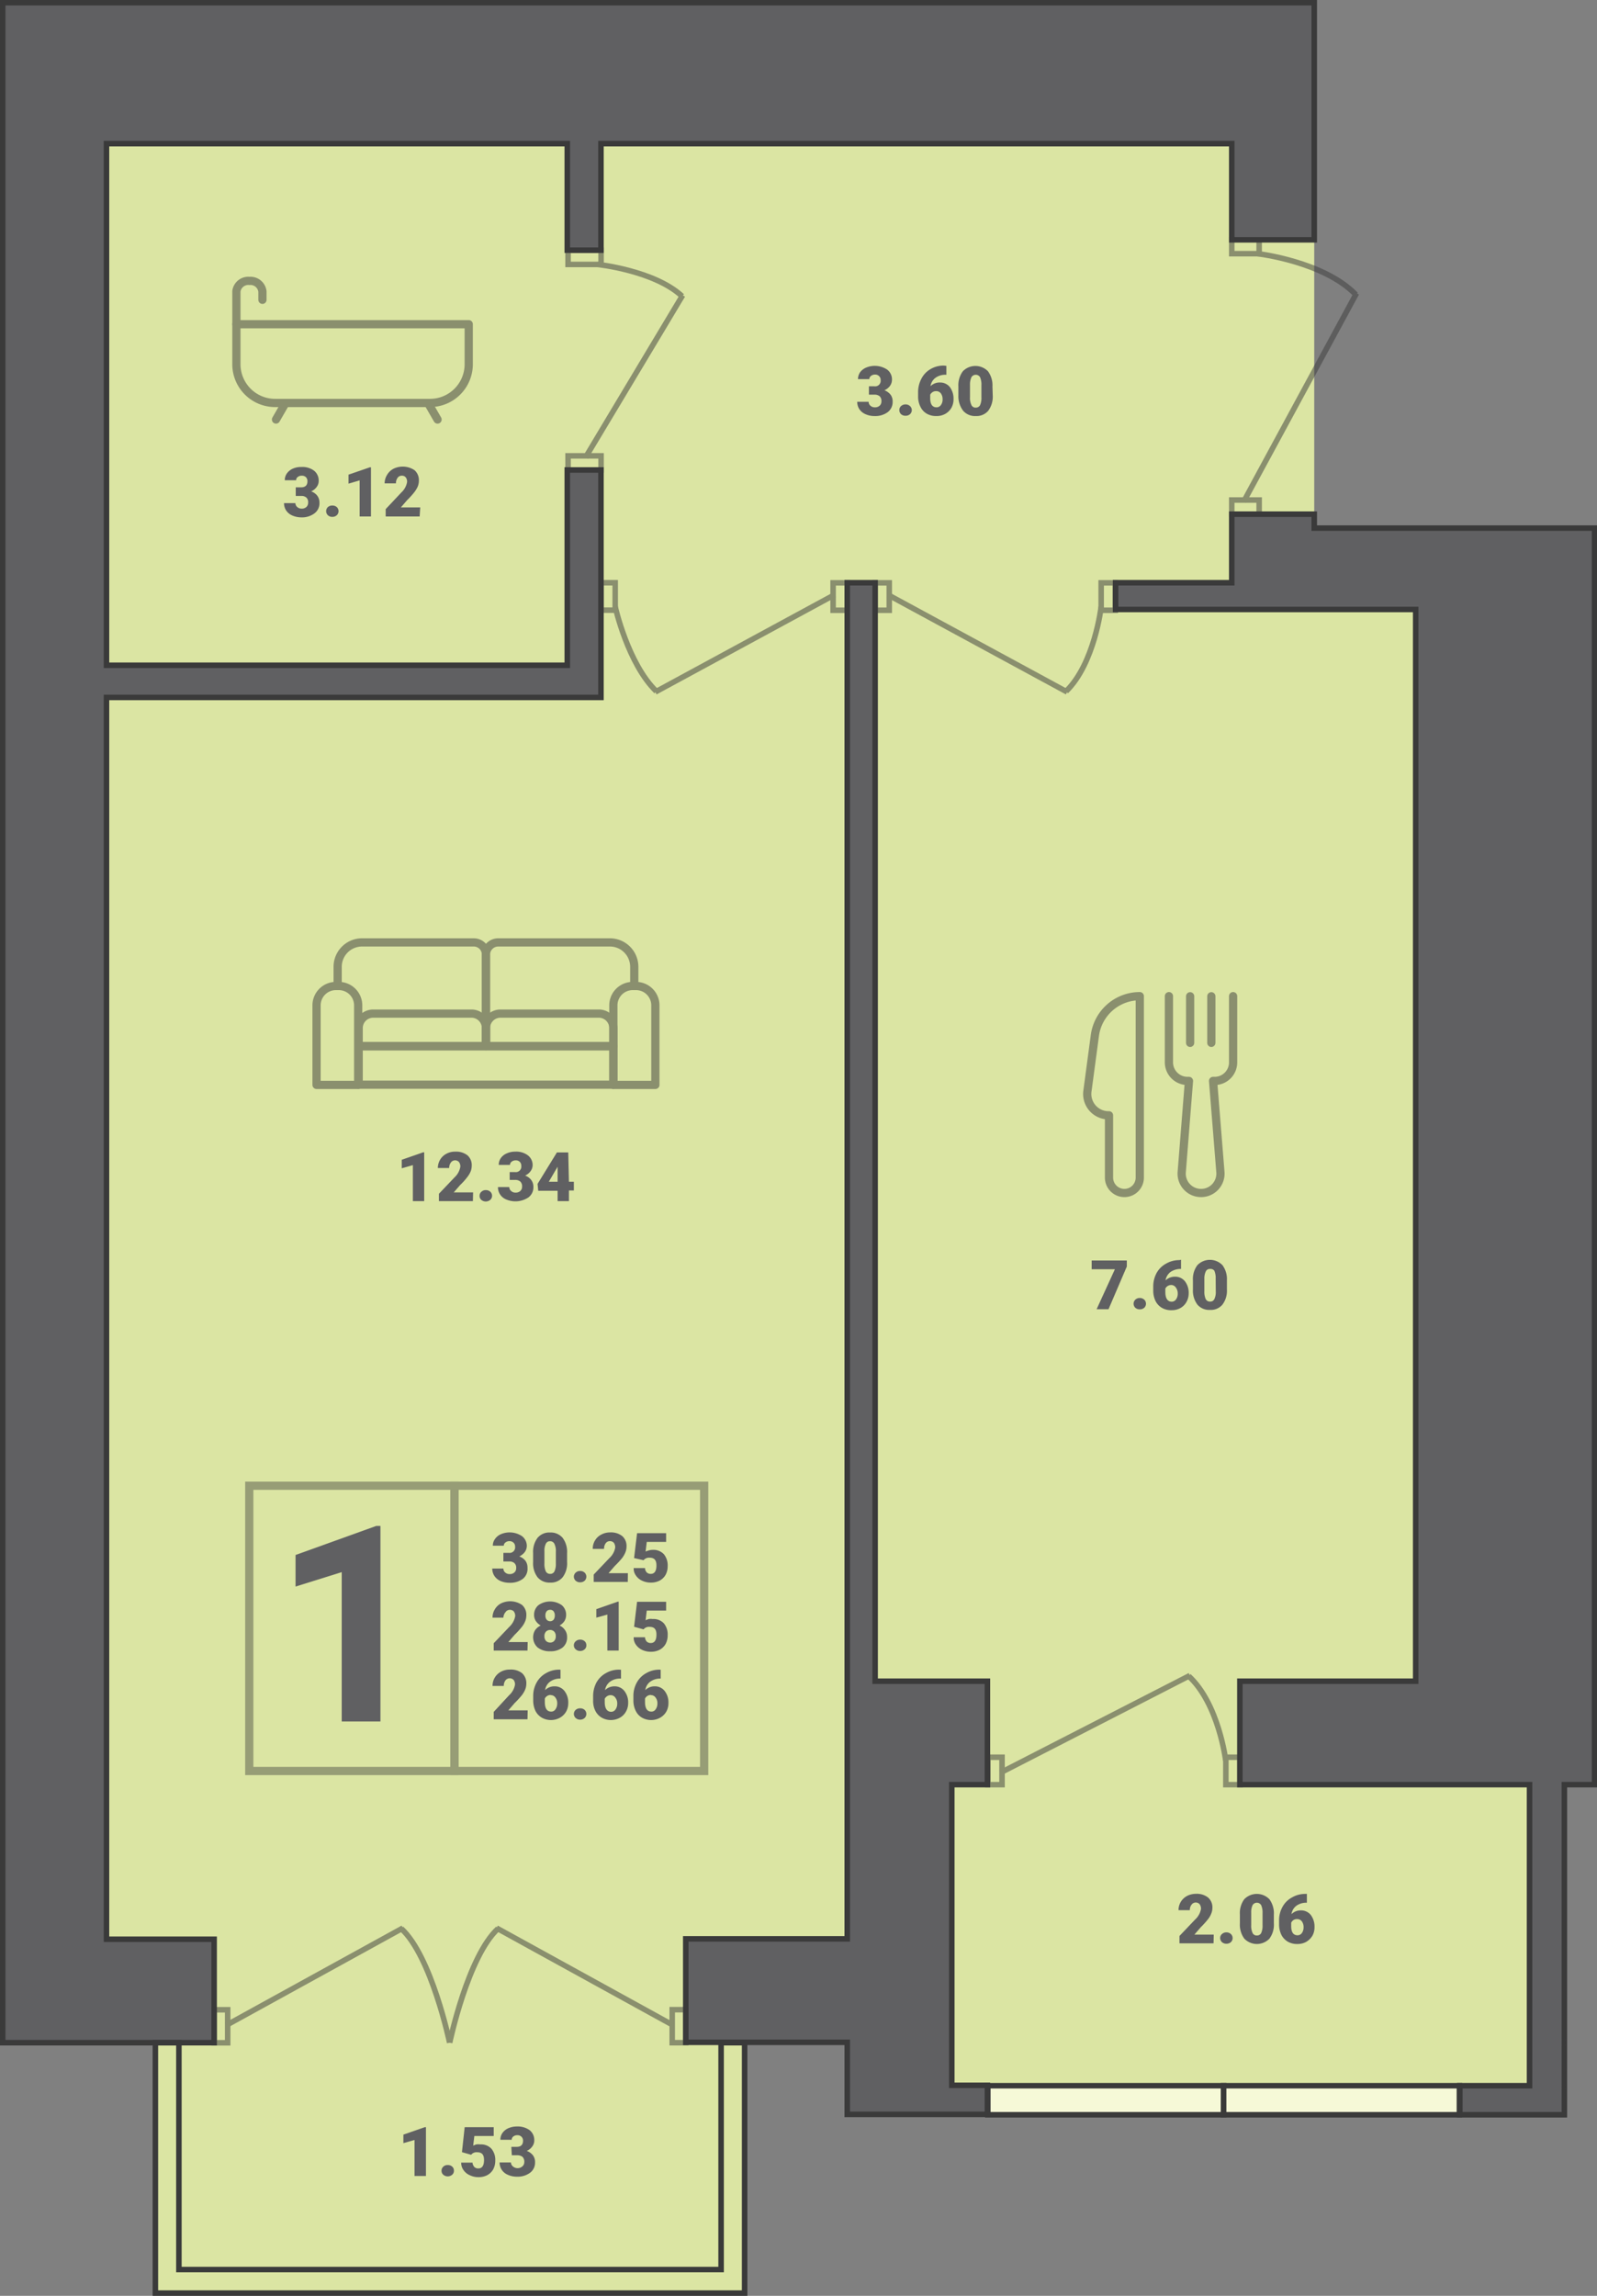
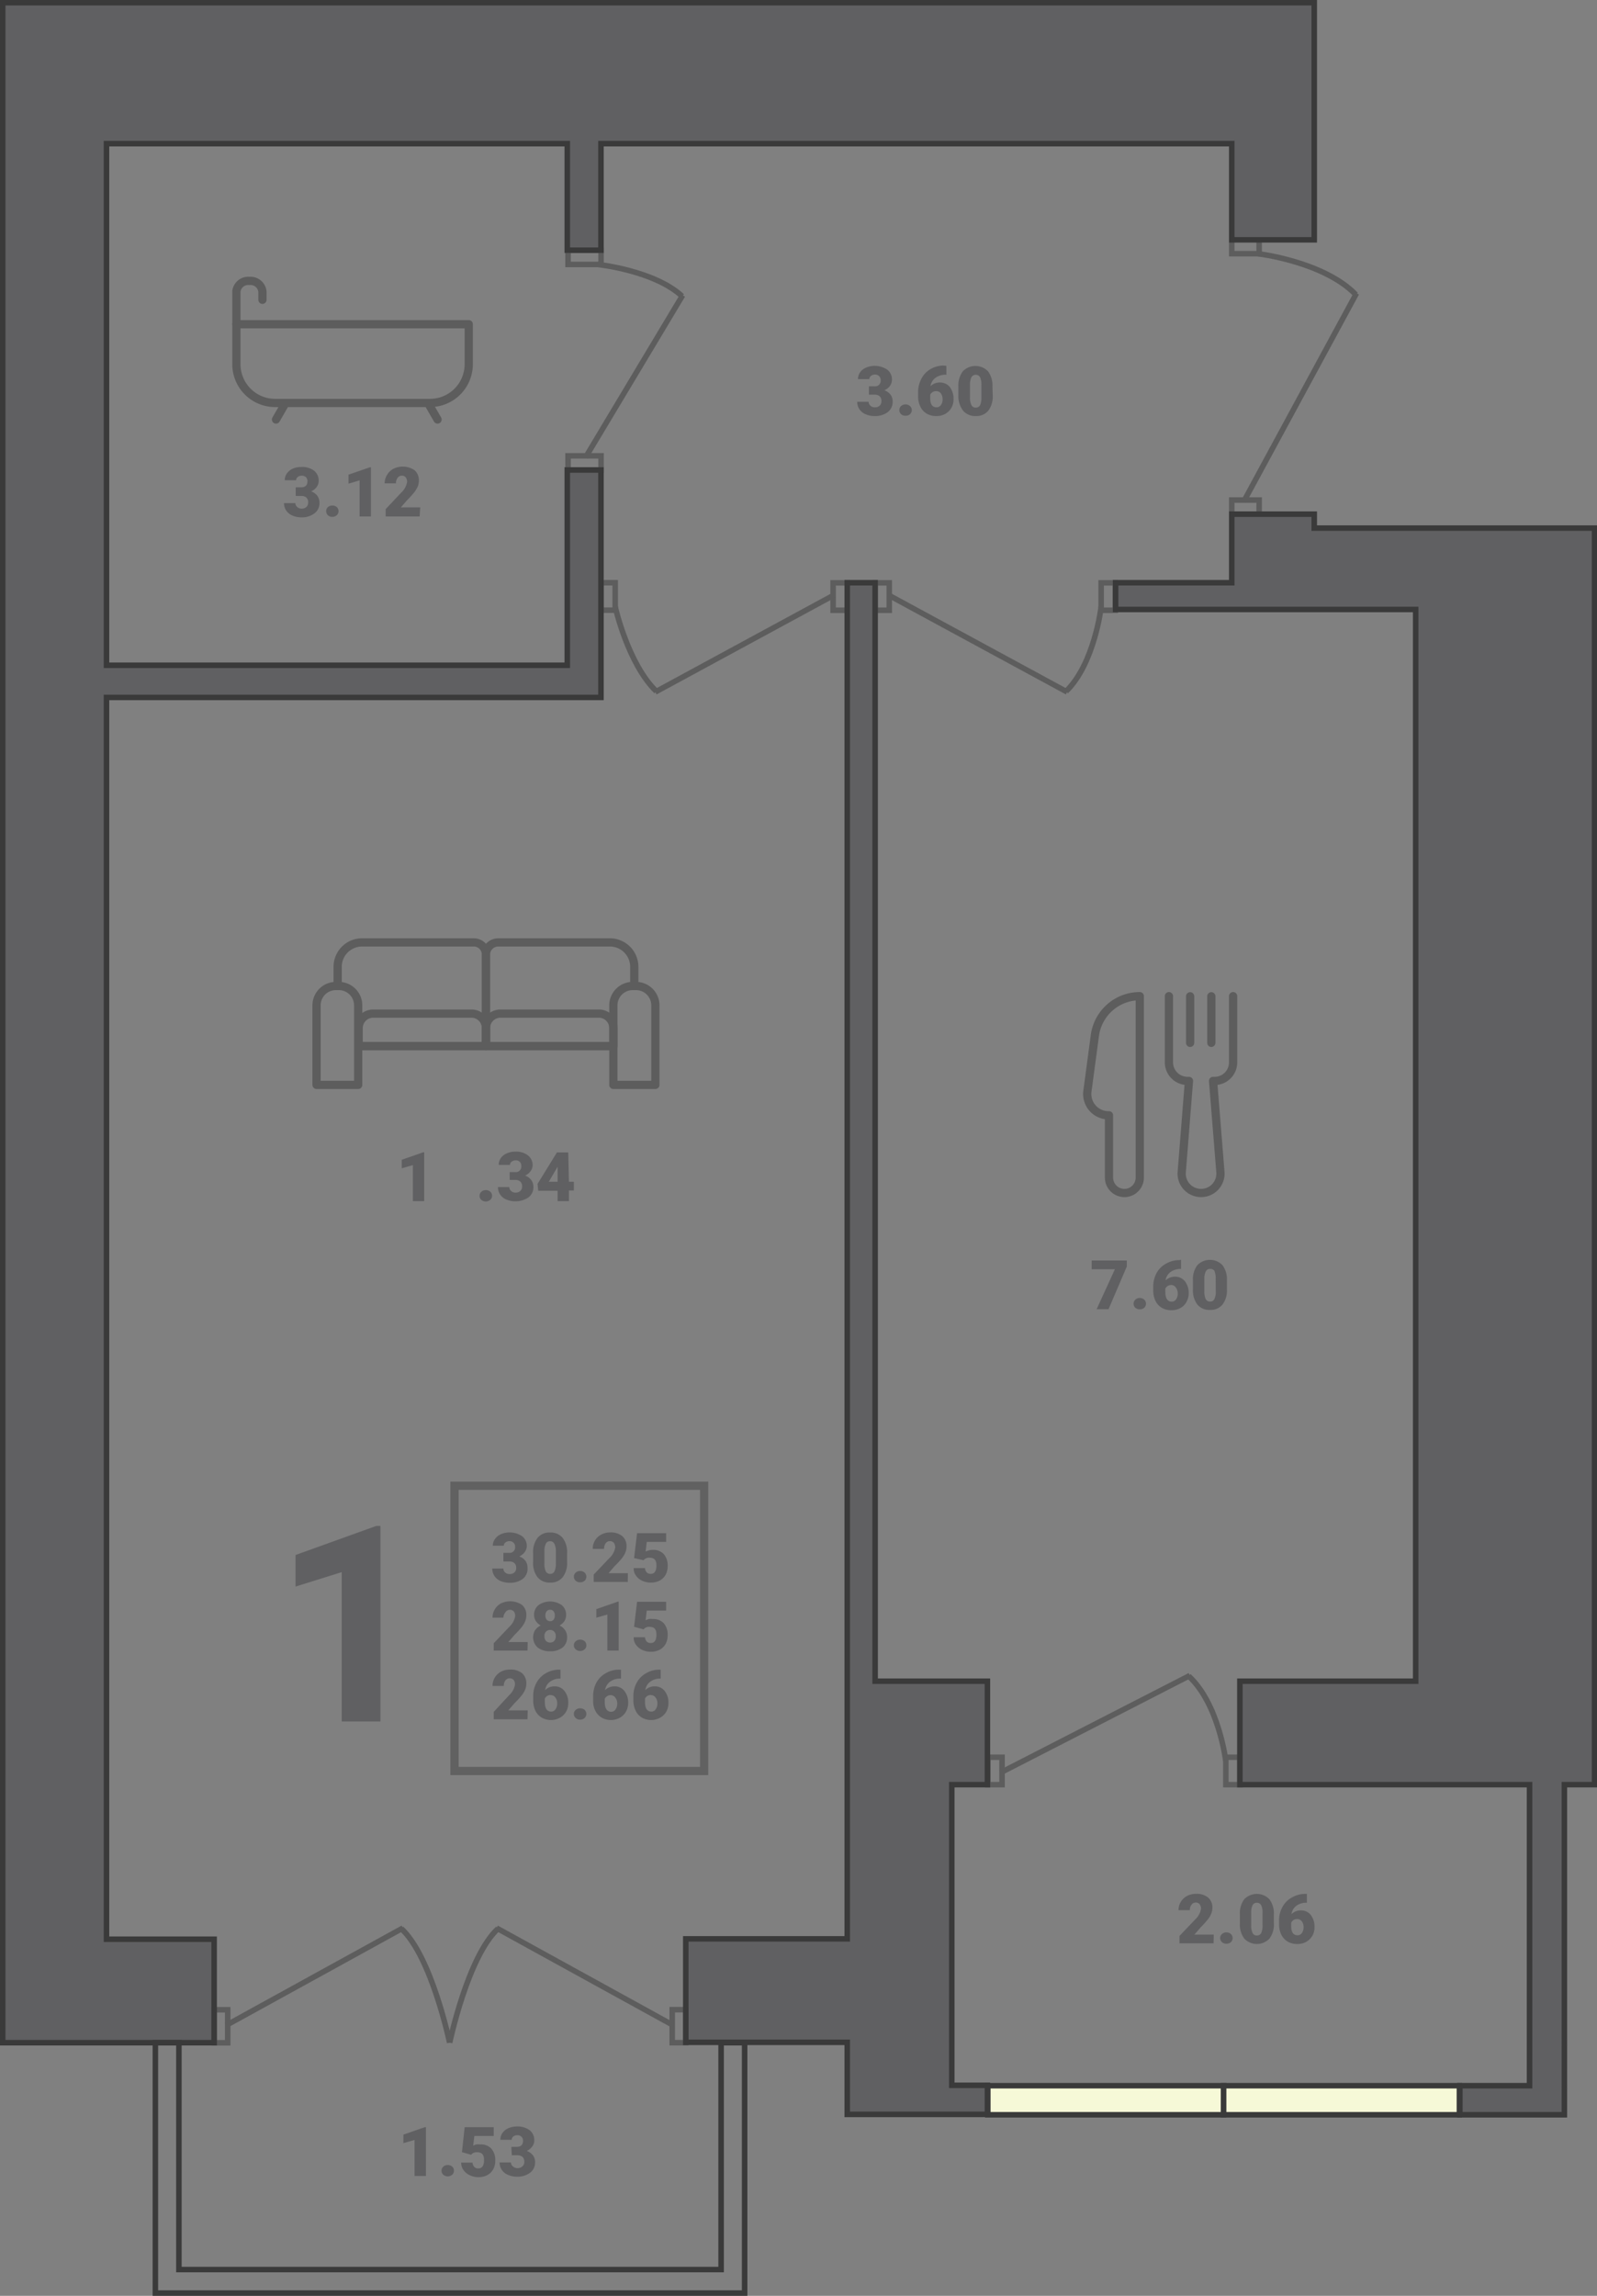
<svg xmlns="http://www.w3.org/2000/svg" viewBox="0 0 164.97 237.01">
  <rect x="0" y="0" width="164.97" height="237.01" fill="#808080" stroke="none" />
  <defs>
    <style>.cls-1{fill:#dbe5a3;}.cls-10,.cls-2{fill:#606062;}.cls-3{opacity:0.4;}.cls-4,.cls-6,.cls-8,.cls-9{fill:none;}.cls-4{stroke:#333;}.cls-10,.cls-4,.cls-6,.cls-7{stroke-miterlimit:10;}.cls-4,.cls-8,.cls-9{stroke-width:0.85px;}.cls-5{opacity:0.5;}.cls-10,.cls-6,.cls-7,.cls-8,.cls-9{stroke:#3a3a3a;}.cls-10,.cls-6,.cls-7{stroke-width:0.57px;}.cls-7{fill:#f6f9d7;}.cls-8,.cls-9{stroke-linejoin:round;}.cls-9{stroke-linecap:round;}</style>
  </defs>
  <title>5-6</title>
  <g id="Layer_2" data-name="Layer 2">
    <g id="Layer_2-2" data-name="Layer 2">
-       <polygon class="cls-1" points="87.52 218.32 87.52 210.88 76.95 210.88 76.92 236.73 16.05 236.73 16 210.88 0.28 210.88 0.28 0.28 135.76 0.28 135.76 54.52 164.68 54.52 164.68 184.24 161.56 184.24 161.56 218.32 87.52 218.32" />
      <path class="cls-2" d="M52,160.31h.56a.57.57,0,0,0,.65-.64.54.54,0,0,0-.16-.41.61.61,0,0,0-.44-.16.65.65,0,0,0-.4.14.42.42,0,0,0-.17.33H50.91a1.15,1.15,0,0,1,.23-.7,1.43,1.43,0,0,1,.61-.49,2.31,2.31,0,0,1,2.18.21,1.28,1.28,0,0,1,.49,1,1.09,1.09,0,0,1-.2.62,1.52,1.52,0,0,1-.58.47,1.36,1.36,0,0,1,.63.44,1.17,1.17,0,0,1,.22.73A1.31,1.31,0,0,1,54,163a2.17,2.17,0,0,1-1.37.4,2.36,2.36,0,0,1-.92-.18,1.47,1.47,0,0,1-.64-.53,1.38,1.38,0,0,1-.22-.76H52a.52.52,0,0,0,.18.4.64.64,0,0,0,.46.17.69.69,0,0,0,.5-.17.57.57,0,0,0,.18-.43.64.64,0,0,0-.19-.54.78.78,0,0,0-.53-.16H52Z" />
      <path class="cls-2" d="M58.58,161.26a2.37,2.37,0,0,1-.46,1.57,1.56,1.56,0,0,1-1.29.55,1.6,1.6,0,0,1-1.3-.55,2.39,2.39,0,0,1-.46-1.57v-.92a2.4,2.4,0,0,1,.46-1.58,1.57,1.57,0,0,1,1.29-.55,1.6,1.6,0,0,1,1.3.55,2.42,2.42,0,0,1,.46,1.58Zm-1.16-1.07a1.66,1.66,0,0,0-.15-.81.47.47,0,0,0-.45-.27.45.45,0,0,0-.43.25,1.56,1.56,0,0,0-.15.75v1.29a1.86,1.86,0,0,0,.14.82.48.48,0,0,0,.45.26.46.46,0,0,0,.44-.25,1.77,1.77,0,0,0,.15-.8Z" />
      <path class="cls-2" d="M59.93,162.18a.67.67,0,0,1,.46.17.58.58,0,0,1,0,.84.66.66,0,0,1-.46.16.65.65,0,0,1-.46-.16.56.56,0,0,1,0-.84A.65.65,0,0,1,59.93,162.18Z" />
      <path class="cls-2" d="M64.85,163.31H61.33v-.76l1.62-1.7a1.91,1.91,0,0,0,.6-1.08.8.8,0,0,0-.14-.5.54.54,0,0,0-.42-.17.52.52,0,0,0-.43.23.94.94,0,0,0-.16.57H61.23a1.61,1.61,0,0,1,.23-.86,1.57,1.57,0,0,1,.64-.61,1.9,1.9,0,0,1,.92-.23,1.88,1.88,0,0,1,1.26.38,1.35,1.35,0,0,1,.44,1.08,1.62,1.62,0,0,1-.11.58,2.65,2.65,0,0,1-.34.6,9.21,9.21,0,0,1-.76.82l-.65.75h2Z" />
      <path class="cls-2" d="M65.5,160.85l.31-2.57h3v.9h-2l-.12,1a1.78,1.78,0,0,1,.33-.12,1.44,1.44,0,0,1,.4-.06,1.49,1.49,0,0,1,1.15.44,1.81,1.81,0,0,1,.4,1.25,1.84,1.84,0,0,1-.21.88,1.53,1.53,0,0,1-.61.6,1.92,1.92,0,0,1-.92.21,2.06,2.06,0,0,1-.89-.19,1.52,1.52,0,0,1-.65-.54,1.21,1.21,0,0,1-.23-.77h1.17a.68.68,0,0,0,.17.44.57.57,0,0,0,.42.16c.39,0,.59-.29.59-.87s-.24-.8-.72-.8a.73.73,0,0,0-.61.26Z" />
      <path class="cls-2" d="M54.49,170.4H51v-.76l1.62-1.7a2,2,0,0,0,.6-1.09.77.77,0,0,0-.14-.49.54.54,0,0,0-.42-.17.52.52,0,0,0-.43.23A.93.93,0,0,0,52,167H50.88a1.57,1.57,0,0,1,.23-.85,1.59,1.59,0,0,1,.64-.62,2.17,2.17,0,0,1,2.18.16,1.35,1.35,0,0,1,.44,1.08,1.66,1.66,0,0,1-.11.58,2.41,2.41,0,0,1-.34.59,9,9,0,0,1-.76.83l-.65.75h2Z" />
      <path class="cls-2" d="M58.48,166.71a1.2,1.2,0,0,1-.18.65,1.46,1.46,0,0,1-.5.45,1.34,1.34,0,0,1,.57.48,1.22,1.22,0,0,1,.21.72,1.32,1.32,0,0,1-.46,1.07,2,2,0,0,1-1.29.39,2,2,0,0,1-1.29-.39,1.42,1.42,0,0,1-.27-1.78,1.43,1.43,0,0,1,.59-.49,1.46,1.46,0,0,1-.5-.45,1.13,1.13,0,0,1-.19-.65,1.28,1.28,0,0,1,.45-1,2.1,2.1,0,0,1,2.41,0A1.28,1.28,0,0,1,58.48,166.71Zm-1.07,2.21a.65.65,0,0,0-.16-.48.57.57,0,0,0-.42-.17.58.58,0,0,0-.43.17.65.65,0,0,0-.16.48.68.68,0,0,0,.16.48.6.6,0,0,0,.43.17.54.54,0,0,0,.42-.17A.68.68,0,0,0,57.41,168.92Zm-.59-2.73a.43.43,0,0,0-.35.15.65.65,0,0,0-.13.43.68.68,0,0,0,.13.44.49.49,0,0,0,.72,0,.74.74,0,0,0,.12-.44.66.66,0,0,0-.12-.42A.42.42,0,0,0,56.82,166.19Z" />
      <path class="cls-2" d="M59.93,169.27a.66.66,0,0,1,.46.16.54.54,0,0,1,.18.42.52.52,0,0,1-.18.42.67.67,0,0,1-.46.17.65.65,0,0,1-.46-.17.52.52,0,0,1-.19-.42.52.52,0,0,1,.19-.41A.65.65,0,0,1,59.93,169.27Z" />
      <path class="cls-2" d="M63.91,170.4H62.74v-3.72L61.6,167v-.88l2.21-.77h.1Z" />
      <path class="cls-2" d="M65.5,167.94l.31-2.58h3v.91h-2l-.12,1a1.75,1.75,0,0,1,.33-.13,1.41,1.41,0,0,1,.4,0,1.46,1.46,0,0,1,1.15.44,1.79,1.79,0,0,1,.4,1.25,1.87,1.87,0,0,1-.21.88,1.53,1.53,0,0,1-.61.6,1.92,1.92,0,0,1-.92.21,2.06,2.06,0,0,1-.89-.19,1.59,1.59,0,0,1-.65-.54,1.23,1.23,0,0,1-.23-.77h1.17a.7.7,0,0,0,.17.44.57.57,0,0,0,.42.16c.39,0,.59-.29.59-.87s-.24-.8-.72-.8a.7.7,0,0,0-.61.26Z" />
      <path class="cls-2" d="M54.49,177.49H51v-.76L52.6,175a1.91,1.91,0,0,0,.6-1.08.75.75,0,0,0-.14-.49.56.56,0,0,0-.85.05.94.94,0,0,0-.17.57H50.88a1.61,1.61,0,0,1,.23-.86,1.63,1.63,0,0,1,.64-.61,1.9,1.9,0,0,1,.92-.22,1.88,1.88,0,0,1,1.26.37,1.39,1.39,0,0,1,.44,1.09,1.66,1.66,0,0,1-.11.58,2.61,2.61,0,0,1-.34.59,9,9,0,0,1-.76.83l-.65.75h2Z" />
      <path class="cls-2" d="M57.9,172.38v.91h0a1.75,1.75,0,0,0-1.08.32,1.3,1.3,0,0,0-.51.87,1.34,1.34,0,0,1,1-.39,1.25,1.25,0,0,1,1,.48,1.91,1.91,0,0,1,.39,1.25,1.77,1.77,0,0,1-.22.88,1.68,1.68,0,0,1-.64.63,1.92,1.92,0,0,1-1.86,0,1.69,1.69,0,0,1-.66-.69,2.5,2.5,0,0,1-.24-1.05v-.47a2.84,2.84,0,0,1,.34-1.4,2.46,2.46,0,0,1,1-1,2.66,2.66,0,0,1,1.37-.35Zm-1,2.6a.67.67,0,0,0-.39.11.71.71,0,0,0-.23.26v.35q0,1,.66,1a.51.51,0,0,0,.44-.24,1,1,0,0,0,.18-.6.93.93,0,0,0-.18-.6A.57.57,0,0,0,56.85,175Z" />
      <path class="cls-2" d="M59.93,176.36a.66.66,0,0,1,.46.16.58.58,0,0,1,0,.84.67.67,0,0,1-.46.17.65.65,0,0,1-.46-.17.56.56,0,0,1,0-.84A.65.65,0,0,1,59.93,176.36Z" />
      <path class="cls-2" d="M64.15,172.38v.91h-.06a1.74,1.74,0,0,0-1.07.32,1.35,1.35,0,0,0-.52.87,1.38,1.38,0,0,1,1-.39,1.26,1.26,0,0,1,1,.48,1.91,1.91,0,0,1,.39,1.25,1.78,1.78,0,0,1-.23.88,1.59,1.59,0,0,1-.63.63,1.92,1.92,0,0,1-1.86,0,1.69,1.69,0,0,1-.66-.69,2.23,2.23,0,0,1-.24-1.05v-.47a3,3,0,0,1,.33-1.4,2.49,2.49,0,0,1,1-1,2.66,2.66,0,0,1,1.37-.35ZM63.09,175a.66.66,0,0,0-.38.11.74.74,0,0,0-.24.26v.35c0,.64.23,1,.67,1a.54.54,0,0,0,.44-.24,1,1,0,0,0,.18-.6.93.93,0,0,0-.18-.6A.59.59,0,0,0,63.09,175Z" />
      <path class="cls-2" d="M68.25,172.38v.91h0a1.75,1.75,0,0,0-1.08.32,1.3,1.3,0,0,0-.51.87,1.34,1.34,0,0,1,1-.39,1.25,1.25,0,0,1,1,.48,1.91,1.91,0,0,1,.39,1.25,1.77,1.77,0,0,1-.22.88,1.68,1.68,0,0,1-.64.63,1.92,1.92,0,0,1-1.86,0,1.61,1.61,0,0,1-.65-.69,2.36,2.36,0,0,1-.25-1.05v-.47a2.84,2.84,0,0,1,.34-1.4,2.46,2.46,0,0,1,1-1,2.66,2.66,0,0,1,1.37-.35Zm-1,2.6a.67.67,0,0,0-.39.11.71.71,0,0,0-.23.26v.35q0,1,.66,1a.51.51,0,0,0,.44-.24,1,1,0,0,0,.18-.6.93.93,0,0,0-.18-.6A.57.57,0,0,0,67.2,175Z" />
      <path class="cls-2" d="M39.3,177.72h-4V162.3l-4.77,1.49v-3.26l8.34-3h.43Z" />
      <g class="cls-3">
-         <rect class="cls-4" x="25.75" y="153.38" width="21.19" height="29.45" />
        <rect class="cls-4" x="46.95" y="153.38" width="25.79" height="29.45" />
      </g>
      <g class="cls-5">
        <rect class="cls-6" x="85.38" y="60.85" width="2.83" height="1.46" transform="translate(148.37 -25.21) rotate(90)" />
        <rect class="cls-6" x="61.4" y="60.85" width="2.83" height="1.46" transform="translate(124.4 -1.24) rotate(90)" />
        <line class="cls-6" x1="86.21" y1="61.4" x2="67.69" y2="71.44" />
        <path class="cls-6" d="M63.55,62.64s1.31,5.88,4.25,8.73" />
      </g>
      <g class="cls-5">
        <rect class="cls-6" x="89.72" y="60.85" width="2.83" height="1.46" transform="translate(152.71 -29.55) rotate(90)" />
        <rect class="cls-6" x="113.07" y="60.85" width="2.83" height="1.46" transform="translate(176.06 -52.9) rotate(90)" />
        <line class="cls-6" x1="91.72" y1="61.4" x2="110.24" y2="71.44" />
        <path class="cls-6" d="M113.75,62.64s-.68,5.88-3.63,8.73" />
      </g>
      <g class="cls-5">
        <rect class="cls-6" x="101.36" y="182.1" width="2.83" height="1.46" transform="translate(-80.05 285.6) rotate(-90)" />
        <rect class="cls-6" x="125.94" y="182.1" width="2.83" height="1.46" transform="translate(-55.47 310.18) rotate(-90)" />
        <line class="cls-6" x1="103.36" y1="183" x2="122.92" y2="172.97" />
        <path class="cls-6" d="M126.62,181.76s-.72-5.87-3.83-8.73" />
      </g>
      <g class="cls-5">
        <rect class="cls-6" x="127.24" y="51.62" width="2.83" height="1.46" />
        <rect class="cls-6" x="127.24" y="24.73" width="2.83" height="1.46" />
        <line class="cls-6" x1="128.48" y1="51.77" x2="140.13" y2="30.27" />
        <path class="cls-6" d="M129.92,26.19s6.82.8,10.13,4.22" />
      </g>
      <g class="cls-5">
        <rect class="cls-6" x="58.68" y="47.06" width="3.41" height="1.46" />
        <rect class="cls-6" x="58.68" y="25.84" width="3.41" height="1.46" />
        <line class="cls-6" x1="60.49" y1="47.21" x2="70.52" y2="30.48" />
        <path class="cls-6" d="M61.73,27.3s5.87.62,8.73,3.28" />
      </g>
      <rect class="cls-7" x="102.04" y="215.32" width="24.36" height="3" />
      <rect class="cls-7" x="126.4" y="215.32" width="24.36" height="3" />
      <g class="cls-5">
-         <rect class="cls-8" x="37.05" y="108.01" width="26.31" height="3.97" />
        <path class="cls-8" d="M65.36,101.79h.34a2,2,0,0,1,2,2V112a0,0,0,0,1,0,0H63.36a0,0,0,0,1,0,0V103.8A2,2,0,0,1,65.36,101.79Z" />
        <path class="cls-8" d="M34.71,101.79H35a2,2,0,0,1,2,2V112a0,0,0,0,1,0,0H32.7a0,0,0,0,1,0,0V103.8A2,2,0,0,1,34.71,101.79Z" />
        <path class="cls-8" d="M38.55,104.64H48.7a1.5,1.5,0,0,1,1.5,1.5V108a0,0,0,0,1,0,0H37.05a0,0,0,0,1,0,0v-1.87A1.5,1.5,0,0,1,38.55,104.64Z" />
        <path class="cls-8" d="M51.7,104.64H61.86a1.5,1.5,0,0,1,1.5,1.5V108a0,0,0,0,1,0,0H50.2a0,0,0,0,1,0,0v-1.87A1.5,1.5,0,0,1,51.7,104.64Z" />
        <path class="cls-8" d="M63.36,108H50.2V98.56a1.27,1.27,0,0,1,1.27-1.27H63a2.52,2.52,0,0,1,2.52,2.53v2" />
        <path class="cls-8" d="M37.05,108H50.2V98.56a1.26,1.26,0,0,0-1.26-1.27H37.4a2.52,2.52,0,0,0-2.52,2.53v2" />
      </g>
      <path class="cls-2" d="M43.82,124H42.65v-3.72l-1.15.33v-.88l2.21-.77h.11Z" />
-       <path class="cls-2" d="M48.85,124H45.34v-.76l1.62-1.7a1.93,1.93,0,0,0,.59-1.08.73.73,0,0,0-.14-.5.54.54,0,0,0-.84.06.93.93,0,0,0-.17.56H45.23a1.67,1.67,0,0,1,.23-.85,1.62,1.62,0,0,1,.65-.62,1.87,1.87,0,0,1,.92-.22,1.91,1.91,0,0,1,1.26.38,1.35,1.35,0,0,1,.44,1.08,1.66,1.66,0,0,1-.11.58,2.47,2.47,0,0,1-.35.59,6.66,6.66,0,0,1-.75.83l-.65.75h2Z" />
      <path class="cls-2" d="M50.18,122.86a.69.69,0,0,1,.46.16.56.56,0,0,1,.19.43.55.55,0,0,1-.19.42.72.72,0,0,1-.92,0,.54.54,0,0,1-.18-.41.54.54,0,0,1,.18-.42A.65.65,0,0,1,50.18,122.86Z" />
      <path class="cls-2" d="M52.65,121h.55a.57.57,0,0,0,.65-.64.56.56,0,0,0-.15-.41.58.58,0,0,0-.44-.16.66.66,0,0,0-.41.14.42.42,0,0,0-.17.33H51.52a1.19,1.19,0,0,1,.22-.71,1.4,1.4,0,0,1,.61-.48,2.08,2.08,0,0,1,.87-.18,2,2,0,0,1,1.32.39,1.26,1.26,0,0,1,.48,1,1.06,1.06,0,0,1-.2.61,1.37,1.37,0,0,1-.58.47,1.35,1.35,0,0,1,.63.45,1.16,1.16,0,0,1,.23.73,1.29,1.29,0,0,1-.52,1.08,2.43,2.43,0,0,1-2.28.21,1.35,1.35,0,0,1-.64-.52,1.33,1.33,0,0,1-.22-.76h1.17a.51.51,0,0,0,.19.4.63.63,0,0,0,.46.17.71.71,0,0,0,.49-.17.57.57,0,0,0,.18-.44.67.67,0,0,0-.19-.54.81.81,0,0,0-.52-.16h-.57Z" />
      <path class="cls-2" d="M58.77,122h.51v.9h-.51V124H57.6v-1.07h-2l-.07-.71,2-3.25h1.17Zm-2.08,0h.91v-1.55l-.07.12Z" />
      <g class="cls-5">
        <path class="cls-9" d="M120.75,102.84v6.83a1.92,1.92,0,0,0,1.91,1.92h.16l-.75,9.44a2,2,0,0,0,2,2.13h0a2,2,0,0,0,2-2.13l-.76-9.44h.16a1.91,1.91,0,0,0,1.91-1.92v-6.83" />
        <path class="cls-8" d="M117.74,102.84h0v18.73a1.59,1.59,0,0,1-1.59,1.59h0a1.59,1.59,0,0,1-1.59-1.59v-6.43h0a2.2,2.2,0,0,1-2.23-2.49l.77-5.75A4.68,4.68,0,0,1,117.74,102.84Z" />
        <line class="cls-9" x1="122.94" y1="102.85" x2="122.94" y2="107.66" />
        <line class="cls-9" x1="125.13" y1="102.85" x2="125.13" y2="107.66" />
      </g>
      <path class="cls-2" d="M116.4,130.75l-1.89,4.41h-1.23l1.89-4.13h-2.4v-.9h3.63Z" />
      <path class="cls-2" d="M117.74,134a.67.67,0,0,1,.46.17.58.58,0,0,1,0,.84.66.66,0,0,1-.46.16.65.65,0,0,1-.46-.16.58.58,0,0,1,0-.84A.65.65,0,0,1,117.74,134Z" />
      <path class="cls-2" d="M122,130.05V131h0a1.82,1.82,0,0,0-1.08.31,1.35,1.35,0,0,0-.52.87,1.41,1.41,0,0,1,1-.38,1.28,1.28,0,0,1,1,.47,1.94,1.94,0,0,1,.39,1.26,1.78,1.78,0,0,1-.23.88,1.59,1.59,0,0,1-.63.63,1.82,1.82,0,0,1-.9.22,1.9,1.9,0,0,1-1-.24,1.72,1.72,0,0,1-.66-.7,2.45,2.45,0,0,1-.24-1v-.47a2.92,2.92,0,0,1,.33-1.4,2.42,2.42,0,0,1,1-1,2.67,2.67,0,0,1,1.37-.36Zm-1,2.61a.67.67,0,0,0-.39.11.63.63,0,0,0-.23.26v.35c0,.64.22,1,.66,1a.54.54,0,0,0,.44-.23,1,1,0,0,0,.18-.6,1,1,0,0,0-.18-.61A.59.59,0,0,0,120.91,132.66Z" />
      <path class="cls-2" d="M126.74,133.11a2.37,2.37,0,0,1-.46,1.57,1.56,1.56,0,0,1-1.29.55,1.6,1.6,0,0,1-1.3-.55,2.41,2.41,0,0,1-.46-1.57v-.93a2.37,2.37,0,0,1,.46-1.57,1.8,1.8,0,0,1,2.59,0,2.42,2.42,0,0,1,.46,1.58ZM125.58,132a1.89,1.89,0,0,0-.14-.82A.49.49,0,0,0,125,131a.45.45,0,0,0-.44.25,1.69,1.69,0,0,0-.15.75v1.29a1.86,1.86,0,0,0,.14.82.48.48,0,0,0,.45.26.46.46,0,0,0,.44-.25,1.64,1.64,0,0,0,.15-.8Z" />
      <path class="cls-2" d="M125.36,200.62h-3.52v-.76l1.62-1.7a1.94,1.94,0,0,0,.6-1.08.78.78,0,0,0-.14-.5.54.54,0,0,0-.84.06.87.87,0,0,0-.17.56h-1.17a1.67,1.67,0,0,1,.23-.85,1.69,1.69,0,0,1,.65-.62,2,2,0,0,1,.92-.22,1.87,1.87,0,0,1,1.25.38,1.33,1.33,0,0,1,.45,1.08,1.47,1.47,0,0,1-.12.58,2.12,2.12,0,0,1-.34.59,8.81,8.81,0,0,1-.75.83l-.65.75h2Z" />
      <path class="cls-2" d="M126.69,199.49a.67.67,0,0,1,.46.17.58.58,0,0,1,0,.84.66.66,0,0,1-.46.16.65.65,0,0,1-.46-.16.59.59,0,0,1-.19-.42.55.55,0,0,1,.19-.42A.65.65,0,0,1,126.69,199.49Z" />
      <path class="cls-2" d="M131.59,198.56a2.4,2.4,0,0,1-.46,1.58,1.8,1.8,0,0,1-2.59,0,2.42,2.42,0,0,1-.46-1.58v-.92a2.43,2.43,0,0,1,.45-1.57,1.81,1.81,0,0,1,2.6,0,2.46,2.46,0,0,1,.46,1.58Zm-1.17-1.06a1.89,1.89,0,0,0-.14-.82.52.52,0,0,0-.89,0,1.66,1.66,0,0,0-.14.76v1.29a1.72,1.72,0,0,0,.14.82.46.46,0,0,0,.45.26.47.47,0,0,0,.44-.25,1.79,1.79,0,0,0,.14-.8Z" />
      <path class="cls-2" d="M135,195.51v.92h0a1.75,1.75,0,0,0-1.08.31,1.3,1.3,0,0,0-.51.87,1.34,1.34,0,0,1,1-.39,1.28,1.28,0,0,1,1,.48,2,2,0,0,1,.38,1.26,1.77,1.77,0,0,1-.22.88,1.84,1.84,0,0,1-.64.63,1.82,1.82,0,0,1-.9.22,1.9,1.9,0,0,1-1-.24,1.72,1.72,0,0,1-.66-.7,2.45,2.45,0,0,1-.24-1v-.47a2.82,2.82,0,0,1,.34-1.4,2.4,2.4,0,0,1,1-1,2.67,2.67,0,0,1,1.37-.36Zm-1,2.61a.67.67,0,0,0-.39.1.74.74,0,0,0-.23.27v.35c0,.63.22.95.66.95a.54.54,0,0,0,.45-.24,1,1,0,0,0,.17-.59,1,1,0,0,0-.18-.61A.59.59,0,0,0,134,198.12Z" />
      <g class="cls-5">
        <line class="cls-9" x1="44.27" y1="41.7" x2="45.2" y2="43.31" />
        <line class="cls-9" x1="29.44" y1="41.7" x2="28.51" y2="43.31" />
        <path class="cls-8" d="M24.42,33.47h24a0,0,0,0,1,0,0V37.6a4,4,0,0,1-4,4h-16a4,4,0,0,1-4-4V33.47A0,0,0,0,1,24.42,33.47Z" />
        <path class="cls-9" d="M24.42,33.47v-3.4A1.24,1.24,0,0,1,25.77,29h0a1.24,1.24,0,0,1,1.34,1.1v.85" />
      </g>
      <path class="cls-2" d="M30.55,50.31h.55c.44,0,.66-.21.66-.64a.58.58,0,0,0-.16-.41.6.6,0,0,0-.44-.15.62.62,0,0,0-.4.13.4.4,0,0,0-.17.34H29.42a1.17,1.17,0,0,1,.22-.71,1.49,1.49,0,0,1,.61-.49,2.08,2.08,0,0,1,.87-.17,2,2,0,0,1,1.32.38,1.29,1.29,0,0,1,.48,1.06,1,1,0,0,1-.2.61,1.38,1.38,0,0,1-.58.47,1.33,1.33,0,0,1,.63.44,1.18,1.18,0,0,1,.23.73A1.29,1.29,0,0,1,32.48,53a2.14,2.14,0,0,1-1.36.41,2.33,2.33,0,0,1-.92-.19,1.46,1.46,0,0,1-.64-.52,1.35,1.35,0,0,1-.22-.76h1.17a.56.56,0,0,0,.19.4.67.67,0,0,0,.46.17.69.69,0,0,0,.49-.17.59.59,0,0,0,.18-.44.64.64,0,0,0-.19-.54.75.75,0,0,0-.52-.16h-.57Z" />
      <path class="cls-2" d="M34.33,52.19a.66.66,0,0,1,.46.16.58.58,0,0,1,0,.84.67.67,0,0,1-.46.17.65.65,0,0,1-.46-.17.58.58,0,0,1,0-.84A.65.65,0,0,1,34.33,52.19Z" />
      <path class="cls-2" d="M38.32,53.32H37.15V49.59L36,49.93V49l2.21-.76h.11Z" />
      <path class="cls-2" d="M43.35,53.32H39.84v-.76l1.61-1.71a1.91,1.91,0,0,0,.6-1.08.7.7,0,0,0-.14-.49.48.48,0,0,0-.41-.17.5.5,0,0,0-.43.22.94.94,0,0,0-.17.57H39.73A1.7,1.7,0,0,1,40,49a1.66,1.66,0,0,1,.65-.61,2.18,2.18,0,0,1,2.17.15,1.36,1.36,0,0,1,.45,1.09,1.66,1.66,0,0,1-.11.58,2.93,2.93,0,0,1-.35.59,8.5,8.5,0,0,1-.75.83l-.65.75h2Z" />
      <path class="cls-2" d="M89.76,39.88h.56a.57.57,0,0,0,.65-.64.53.53,0,0,0-.16-.41.57.57,0,0,0-.44-.16.63.63,0,0,0-.4.14.42.42,0,0,0-.17.33H88.63a1.27,1.27,0,0,1,.22-.71,1.5,1.5,0,0,1,.62-.48,2.31,2.31,0,0,1,2.18.21,1.26,1.26,0,0,1,.49,1.05,1.11,1.11,0,0,1-.2.62,1.42,1.42,0,0,1-.58.46,1.46,1.46,0,0,1,.63.45,1.15,1.15,0,0,1,.22.73,1.31,1.31,0,0,1-.51,1.08,2.17,2.17,0,0,1-1.37.4,2.2,2.2,0,0,1-.92-.19,1.45,1.45,0,0,1-.64-.52,1.38,1.38,0,0,1-.22-.76h1.18a.52.52,0,0,0,.18.4.64.64,0,0,0,.46.17.69.69,0,0,0,.5-.17.57.57,0,0,0,.18-.44.67.67,0,0,0-.19-.54.84.84,0,0,0-.53-.16h-.57Z" />
      <path class="cls-2" d="M93.54,41.75a.65.65,0,0,1,.46.17.56.56,0,0,1,0,.84.65.65,0,0,1-.46.16.66.66,0,0,1-.46-.16.58.58,0,0,1-.18-.42.54.54,0,0,1,.18-.42A.67.67,0,0,1,93.54,41.75Z" />
      <path class="cls-2" d="M97.76,37.77v.92h-.05a1.72,1.72,0,0,0-1.07.31,1.31,1.31,0,0,0-.52.87,1.33,1.33,0,0,1,1-.38,1.27,1.27,0,0,1,1,.47,2,2,0,0,1,.38,1.26,1.77,1.77,0,0,1-.22.88,1.68,1.68,0,0,1-.64.63,1.82,1.82,0,0,1-.9.22,1.93,1.93,0,0,1-1-.24,1.63,1.63,0,0,1-.65-.7,2.31,2.31,0,0,1-.25-1V40.5a2.93,2.93,0,0,1,.34-1.4,2.4,2.4,0,0,1,.95-1,2.67,2.67,0,0,1,1.37-.36Zm-1.05,2.61a.67.67,0,0,0-.62.37v.35c0,.63.22.95.66.95a.54.54,0,0,0,.45-.24.94.94,0,0,0,.17-.59,1,1,0,0,0-.18-.61A.59.59,0,0,0,96.71,40.38Z" />
      <path class="cls-2" d="M102.55,40.82a2.46,2.46,0,0,1-.46,1.58,1.59,1.59,0,0,1-1.29.55,1.62,1.62,0,0,1-1.31-.55A2.48,2.48,0,0,1,99,40.82V39.9a2.43,2.43,0,0,1,.46-1.57,1.81,1.81,0,0,1,2.6,0,2.46,2.46,0,0,1,.46,1.58Zm-1.17-1.06a1.89,1.89,0,0,0-.14-.82.52.52,0,0,0-.89,0,1.78,1.78,0,0,0-.15.76V41a1.71,1.71,0,0,0,.15.82.46.46,0,0,0,.45.26.48.48,0,0,0,.44-.25,1.79,1.79,0,0,0,.14-.8Z" />
      <path class="cls-10" d="M127.24,24.76h8.52V.28H.28v210.6H22.12V200.2H11V72H62.08V48.52H58.6V68.68H11V14.83H58.6v11h3.48v-11h65.16ZM90.4,60.16H87.52v140H70.84v10.68H87.52v7.44H102v-3H98.32V184.24H102V173.56H90.4Zm45.36-5.64V53.08h-8.52v7.08h-12v2.76h31V173.56H128.08v10.68H158v31.08h-7.2v3h10.8V184.24h3.12V54.52Z" />
      <polygon class="cls-6" points="76.92 236.73 76.92 210.88 74.49 210.88 74.49 234.3 18.48 234.3 18.48 210.88 16.05 210.88 16.05 236.73 76.92 236.73" />
      <g class="cls-5">
        <rect class="cls-6" x="68.44" y="208.48" width="3.41" height="1.4" transform="translate(-139.04 279.32) rotate(-90)" />
        <line class="cls-6" x1="69.52" y1="209.07" x2="51.29" y2="199.04" />
        <path class="cls-6" d="M46.45,210.88s1.88-8.92,5-11.78" />
        <rect class="cls-6" x="21.12" y="208.48" width="3.41" height="1.4" transform="translate(-186.36 232.01) rotate(-90)" />
        <line class="cls-6" x1="23.39" y1="209.07" x2="41.62" y2="199.04" />
        <path class="cls-6" d="M46.45,210.88s-1.87-8.92-5-11.78" />
      </g>
-       <path class="cls-2" d="M44,224.64H42.82v-3.72l-1.15.33v-.88l2.21-.77H44Z" />
+       <path class="cls-2" d="M44,224.64H42.82v-3.72l-1.15.33v-.88l2.21-.77H44" />
      <path class="cls-2" d="M46.25,223.51a.65.65,0,0,1,.46.16.54.54,0,0,1,.18.42.53.53,0,0,1-.18.42.71.71,0,0,1-.92,0,.54.54,0,0,1-.18-.42.54.54,0,0,1,.18-.41A.61.61,0,0,1,46.25,223.51Z" />
      <path class="cls-2" d="M47.72,222.18,48,219.6H51v.91H49l-.12,1a1.75,1.75,0,0,1,.33-.13,1.41,1.41,0,0,1,.4,0,1.46,1.46,0,0,1,1.15.44,1.79,1.79,0,0,1,.4,1.25,1.87,1.87,0,0,1-.21.88,1.53,1.53,0,0,1-.61.6,1.92,1.92,0,0,1-.92.21,2,2,0,0,1-.89-.2,1.5,1.5,0,0,1-.65-.53,1.3,1.3,0,0,1-.24-.77h1.17a.77.77,0,0,0,.18.44.57.57,0,0,0,.42.16c.39,0,.59-.29.59-.87s-.24-.8-.72-.8a.7.7,0,0,0-.61.26Z" />
      <path class="cls-2" d="M52.82,221.63h.55c.44,0,.66-.21.66-.64a.56.56,0,0,0-.16-.4.57.57,0,0,0-.44-.16.62.62,0,0,0-.4.13.41.41,0,0,0-.17.34H51.69a1.19,1.19,0,0,1,.22-.71,1.46,1.46,0,0,1,.62-.49,2.2,2.2,0,0,1,.86-.17,2.09,2.09,0,0,1,1.32.38,1.29,1.29,0,0,1,.48,1.06,1,1,0,0,1-.2.61,1.31,1.31,0,0,1-.58.47,1.41,1.41,0,0,1,.63.44,1.13,1.13,0,0,1,.23.74,1.29,1.29,0,0,1-.52,1.08,2.14,2.14,0,0,1-1.36.4,2.17,2.17,0,0,1-.92-.19,1.4,1.4,0,0,1-.64-.52,1.33,1.33,0,0,1-.22-.76h1.17a.54.54,0,0,0,.19.4.75.75,0,0,0,1,0,.58.58,0,0,0,.19-.44.7.7,0,0,0-.19-.54.86.86,0,0,0-.53-.16h-.57Z" />
    </g>
  </g>
</svg>